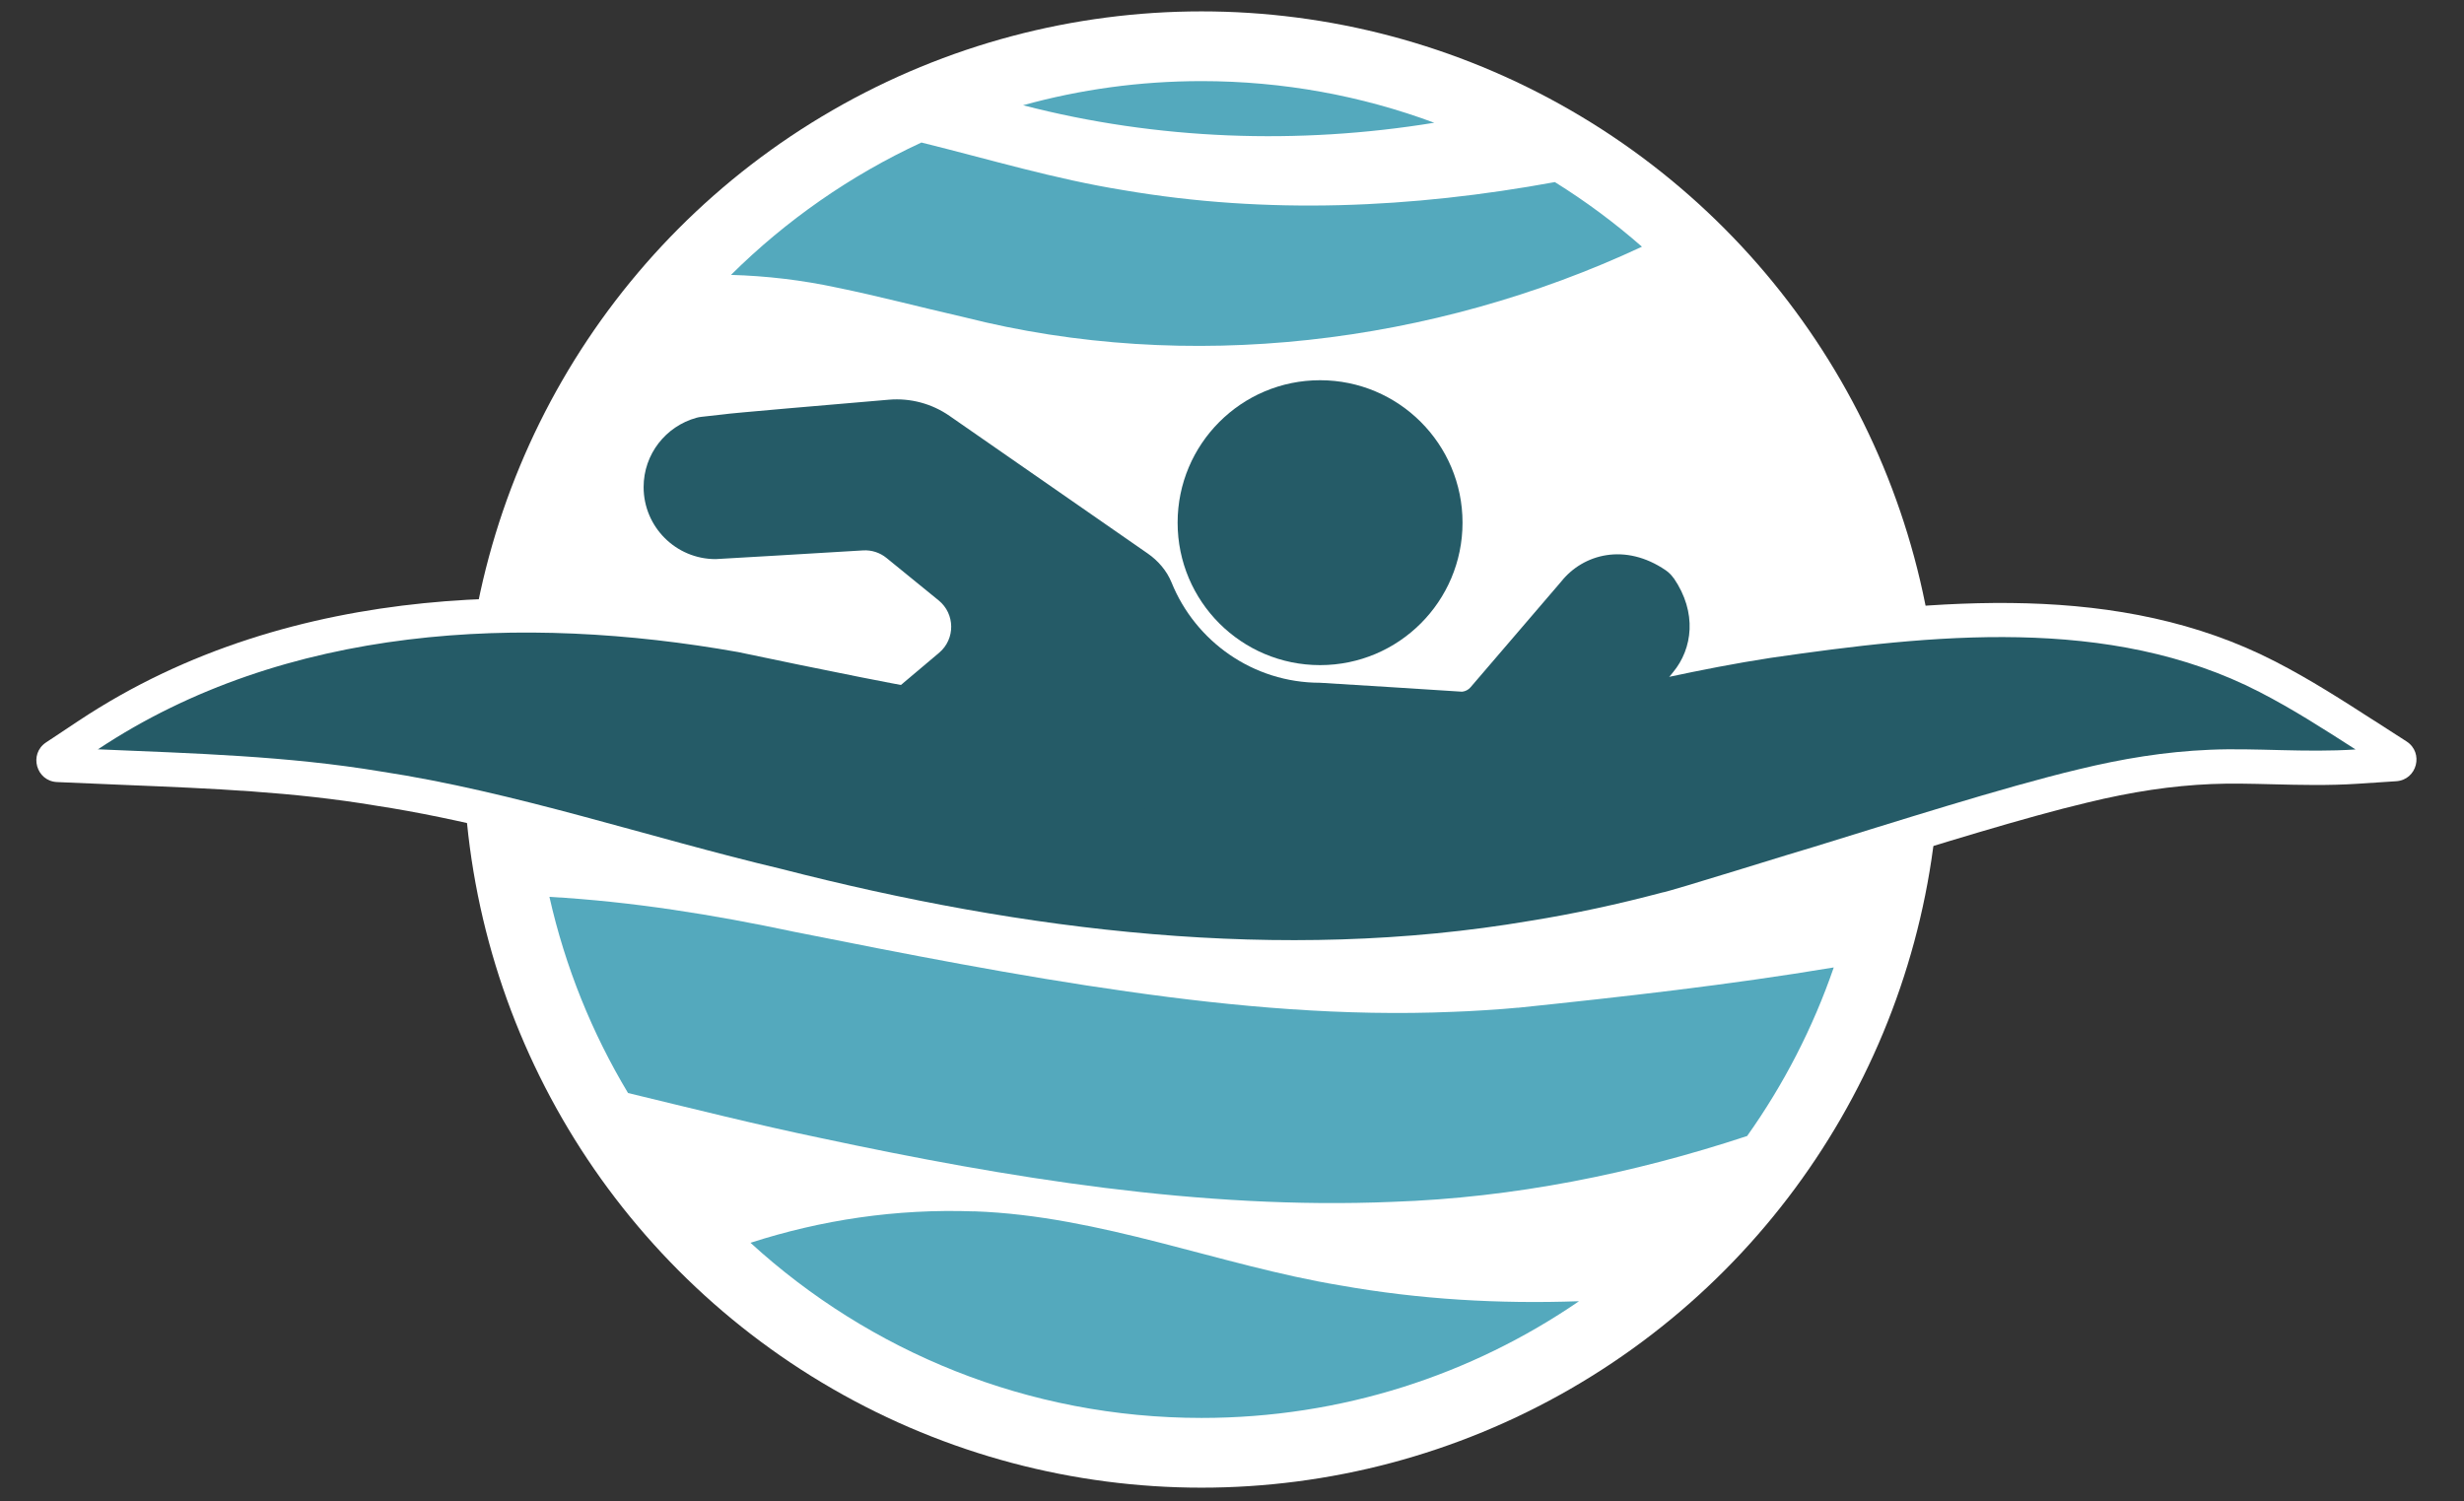
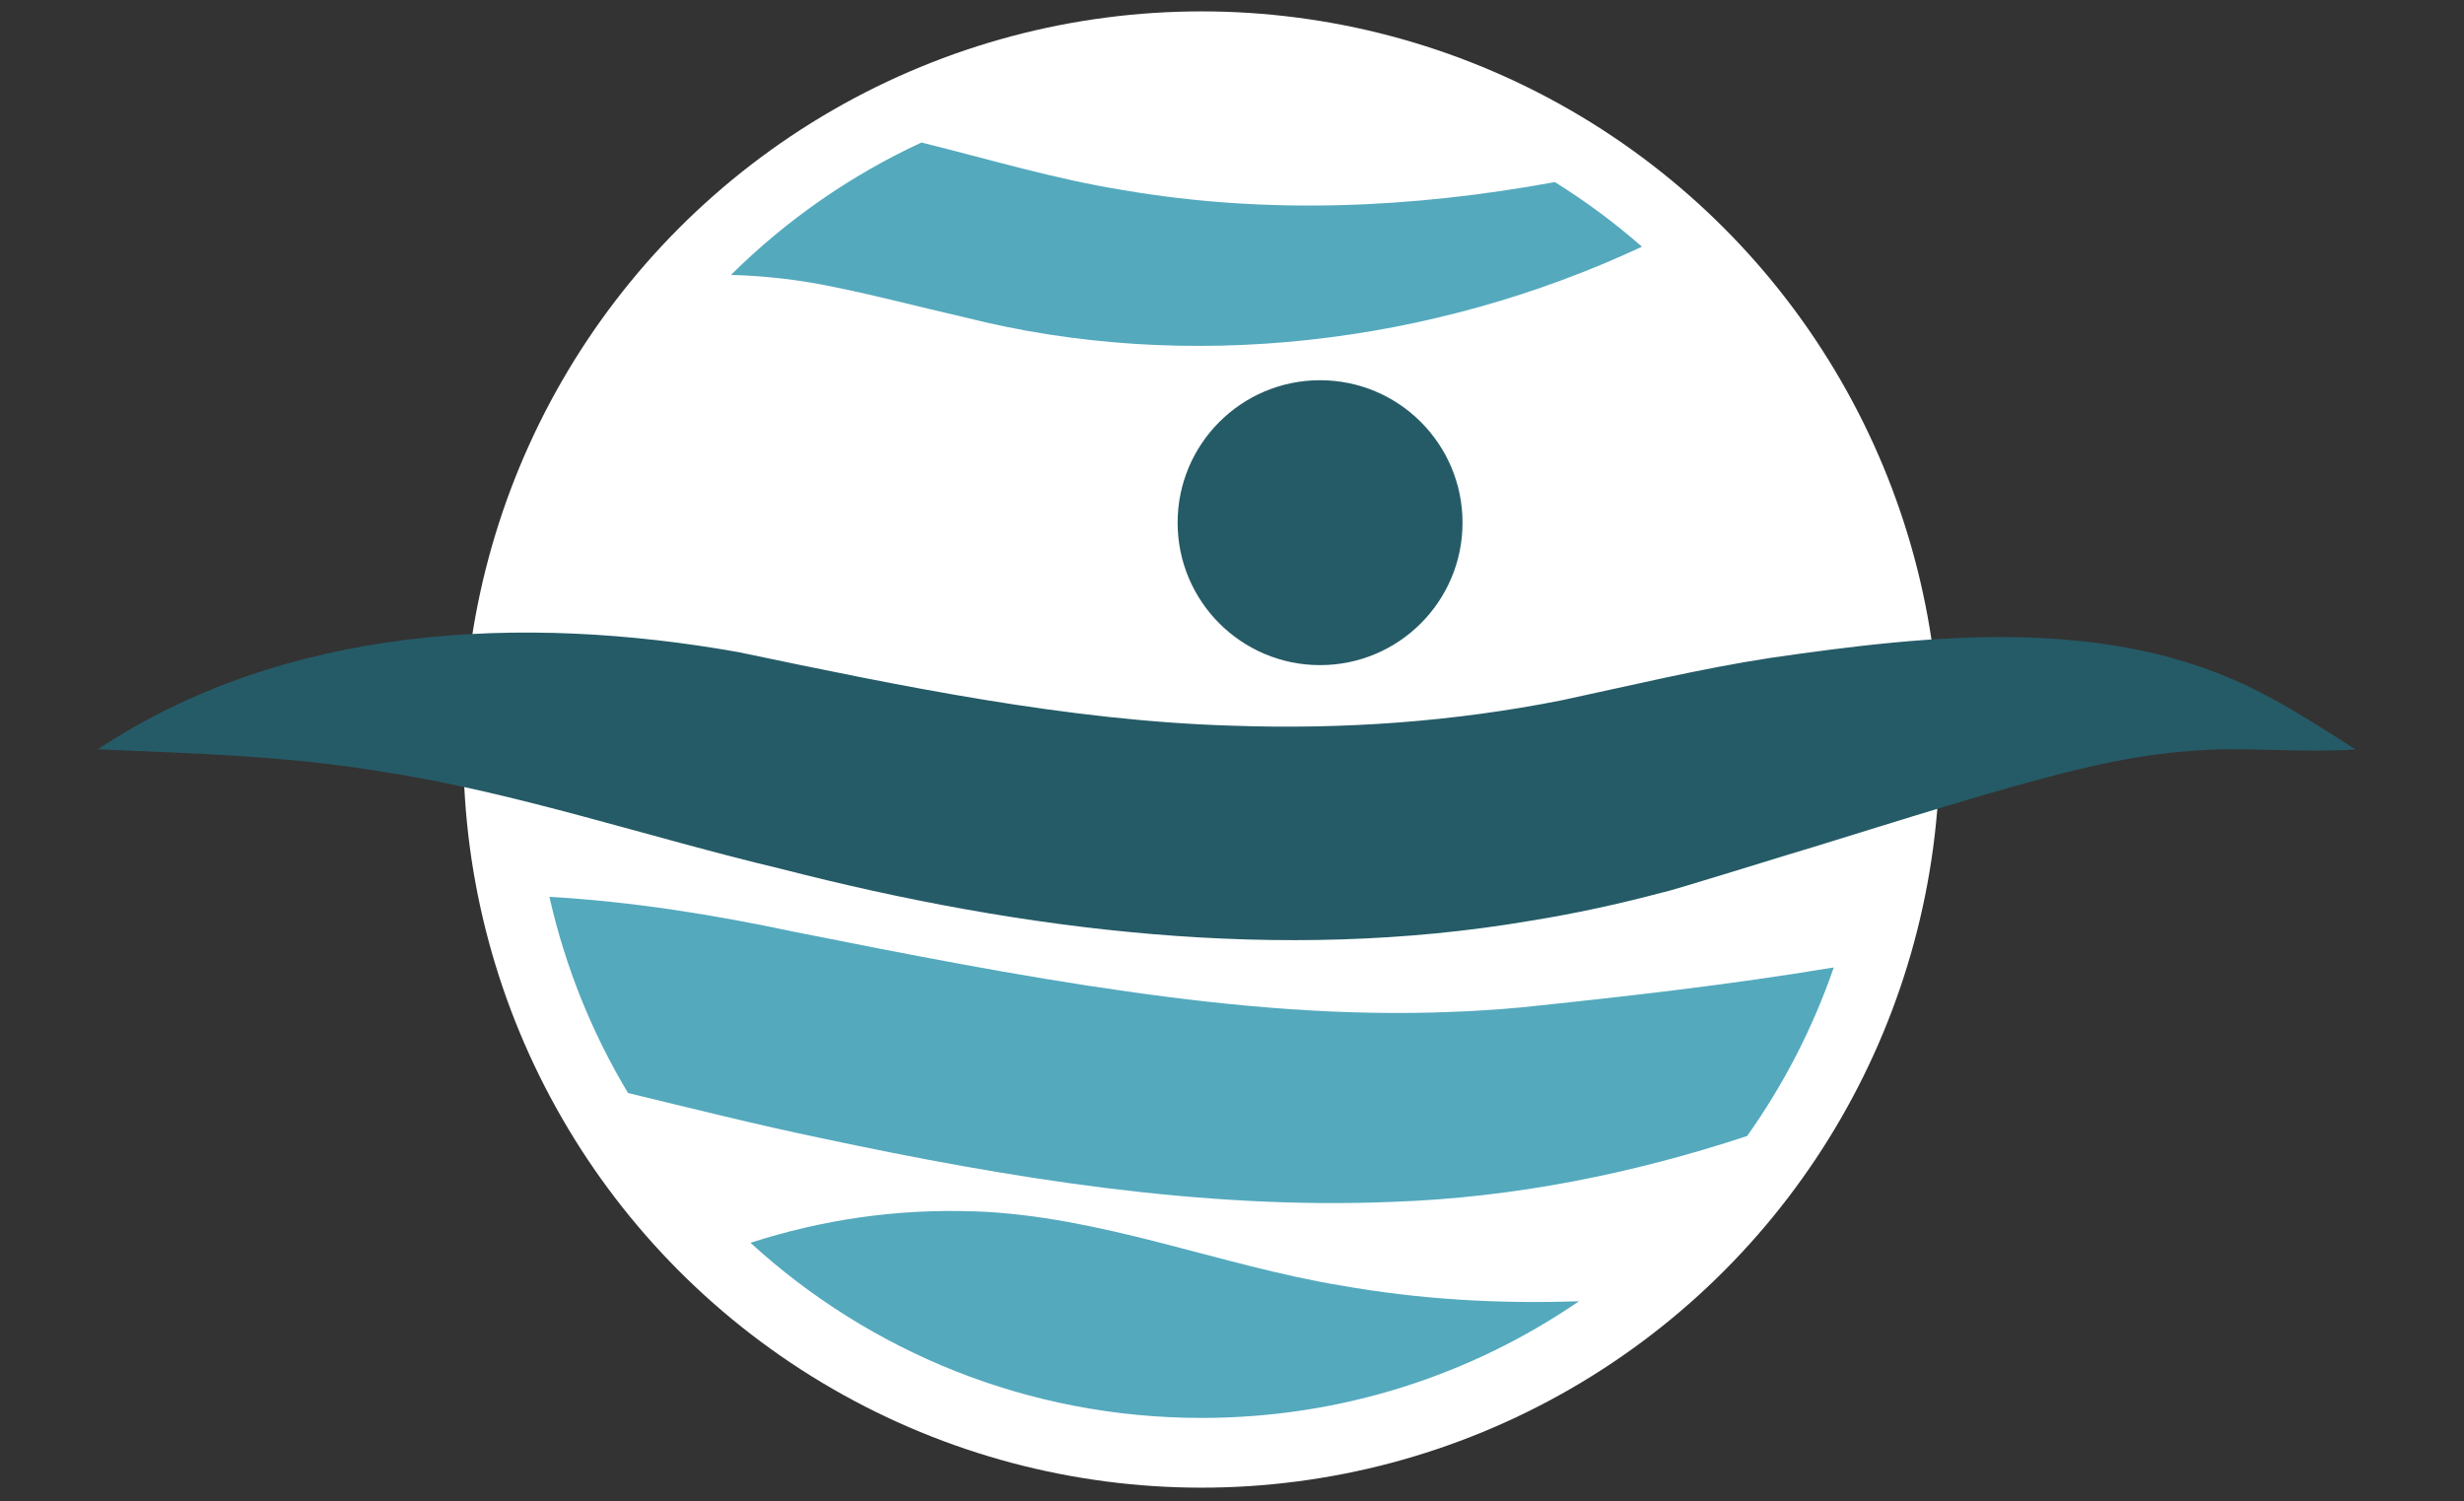
<svg xmlns="http://www.w3.org/2000/svg" id="Layer_1" version="1.1" viewBox="0 0 322.58 196.53">
  <rect x="0" y="0" width="322.58" height="196.53" fill="#333333" stroke="none" />
  <defs>
    <style>
      .st0 {
        fill: #fff;
      }

      .st1 {
        fill: #255b67;
      }

      .st2 {
        fill: #54a9bd;
      }
    </style>
  </defs>
  <circle class="st0" cx="157.3" cy="98.13" r="96.64" />
  <circle class="st0" cx="157.3" cy="98.13" r="87.51" />
  <g>
    <path class="st2" d="M127.53,158.6c-10.26-.37-20.04,1.13-29.28,4.11,15.57,14.24,36.3,22.93,59.06,22.93,18.33,0,35.35-5.64,49.41-15.28-10.45.37-20.9-.23-31.25-2.07-15.81-2.62-31.36-9.12-47.93-9.7Z" />
    <path class="st2" d="M198.7,131.93c-2.08.21-6.35.48-8.43.54-14.21.61-28.56-.65-42.66-2.66-14.3-2.01-29.25-4.95-43.66-7.82-10.55-2.24-21.23-3.96-32.02-4.57,2.07,9.19,5.58,17.84,10.29,25.68,8.44,2.04,16.87,4.16,25.34,5.92,24.29,5.18,49.68,9.38,74.76,8.33,15.81-.54,31.41-3.67,46.41-8.62,4.77-6.72,8.61-14.14,11.34-22.07-13.72,2.29-27.54,3.84-41.36,5.28Z" />
    <path class="st2" d="M109.63,37.67c5.21,1.05,10.73,2.52,16.6,3.86,29.3,7.44,61.36,3.56,88.73-9.23-3.56-3.12-7.37-5.95-11.4-8.46-18.65,3.42-37.64,4.28-56.45,1.06-9.09-1.46-17.49-4.02-26.48-6.24-9.31,4.31-17.74,10.2-24.93,17.33,4.62.13,9.26.67,13.95,1.68Z" />
-     <path class="st2" d="M133.94,13.78c17.56,4.55,36,5.2,53.83,2.29-9.49-3.52-19.75-5.45-30.47-5.45-8.09,0-15.93,1.1-23.36,3.16Z" />
+     <path class="st2" d="M133.94,13.78Z" />
  </g>
  <g>
-     <path class="st0" d="M310.82,94.35c-4.1-2.64-8.35-5.38-12.96-7.75-20.36-10.48-44.11-8.18-66.73-4.91-7.21,1.11-14.36,2.68-21.27,4.21-2.1.46-4.19.93-6.22,1.36-13.4,2.67-27.59,3.76-42.19,3.25-21.21-.62-42.91-5.16-63.9-9.55l-.13-.03c-24.07-4.28-58.73-5.42-87.13,13.44l-4.26,2.83c-2.29,1.52-1.29,5.08,1.45,5.19l8.94.38c11.32.46,22.01.9,32.75,2.7,11.11,1.69,22.48,4.8,33.48,7.82,6.09,1.67,12.38,3.39,18.52,4.85,24.65,6.34,47.17,9.49,68.1,9.49,11,0,21.57-.87,31.76-2.61,5.73-.93,11.64-2.19,17.56-3.76.95-.2,3.38-.92,13.63-4.07,2.95-.91,6-1.85,6.5-1.98l.16-.05c1.58-.49,3.29-1.02,5.08-1.58,9.41-2.92,21.12-6.56,29.24-8.49,5.96-1.45,11.14-2.22,16.32-2.44,2.52-.11,5.2-.04,8.04.03,3.59.09,7.31.18,11.12-.07l5.03-.33c2.73-.18,3.64-3.73,1.35-5.21l-4.24-2.73Z" />
    <path class="st1" d="M12.78,98.13c24.62-16.36,55.72-17.76,83.85-12.76,21.27,4.45,43.12,9,64.69,9.64,14.59.51,29-.51,43.2-3.34,9.06-1.94,18.09-4.13,27.29-5.54,20.97-3.03,44.35-5.65,63.99,4.46,4.39,2.26,8.41,4.85,12.58,7.53-6.57.44-13.13-.22-19.06.04-5.94.25-11.49,1.18-17.19,2.56-9.8,2.33-24.69,7.09-34.58,10.13-1.56.42-19.01,5.9-19.97,6.01-5.68,1.51-11.47,2.77-17.28,3.7-32.66,5.56-66.34,1.35-98.02-6.8-17.43-4.14-34.87-10.09-52.44-12.76-12.19-2.03-24.43-2.36-37.06-2.9h0Z" />
    <g>
      <circle class="st1" cx="172.82" cy="68.43" r="18.65" />
-       <path class="st1" d="M219.11,75.7c-.28-.4-.63-.76-1.04-1.04-5.3-3.62-10.8-2.15-13.69,1.49h0s-11.86,13.83-11.86,13.83c-.28.33-.67.53-1.1.58,0,0-18.22-1.17-18.6-1.17-8.79,0-16.33-5.44-19.44-13.12-.63-1.55-1.76-2.86-3.13-3.81l-25.94-18.01c-2.32-1.61-5.12-2.36-7.94-2.12-7.27.62-21.13,1.8-21.64,1.92l-2.88.32c-.23.03-.47.06-.69.13-3.98,1.11-6.9,4.74-6.9,9.07,0,5.21,4.22,9.43,9.43,9.43.29,0,14.32-.84,19.3-1.14,1.11-.07,2.21.29,3.07.99l6.83,5.56c2.16,1.76,2.19,5.05.06,6.85l-16.85,14.21c-3.15,2.65-1.31,7.79,2.81,7.84l11.17-3.21,80.11,4.39c1.37.02,2.66-.59,3.52-1.66l15.33-19.03h0c2.54-3.07,3.18-7.78.08-12.31Z" />
    </g>
  </g>
</svg>